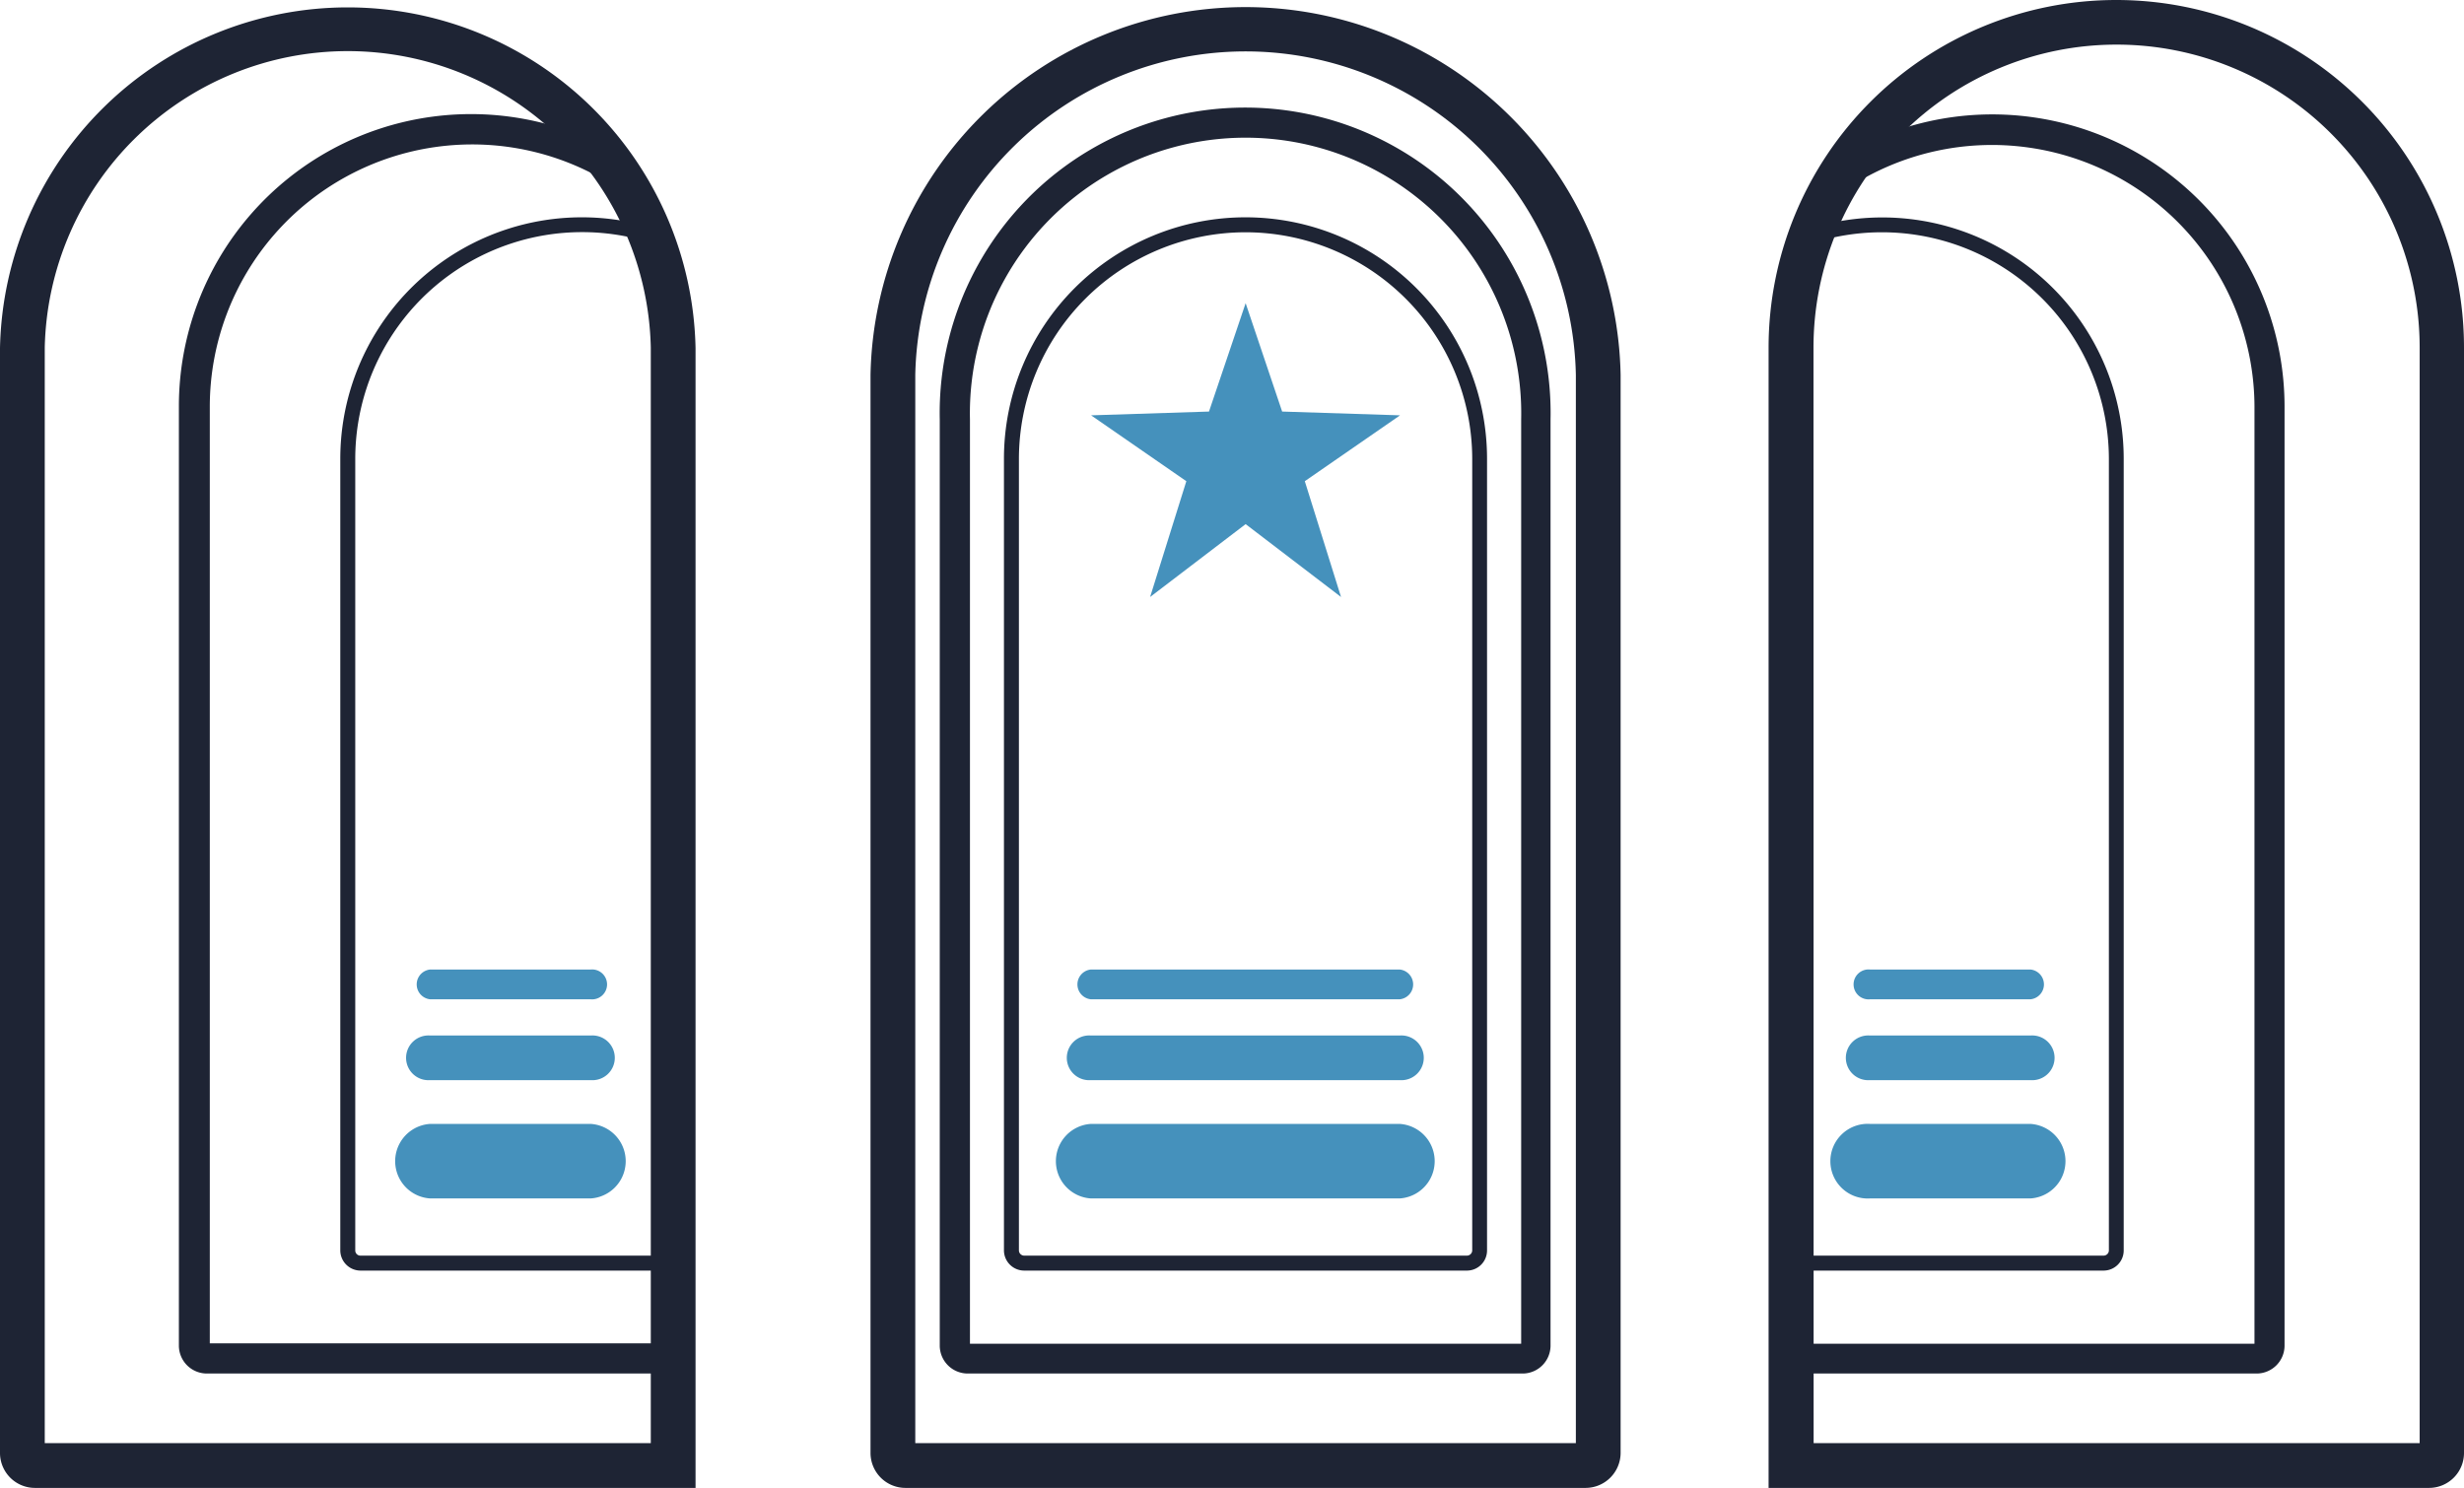
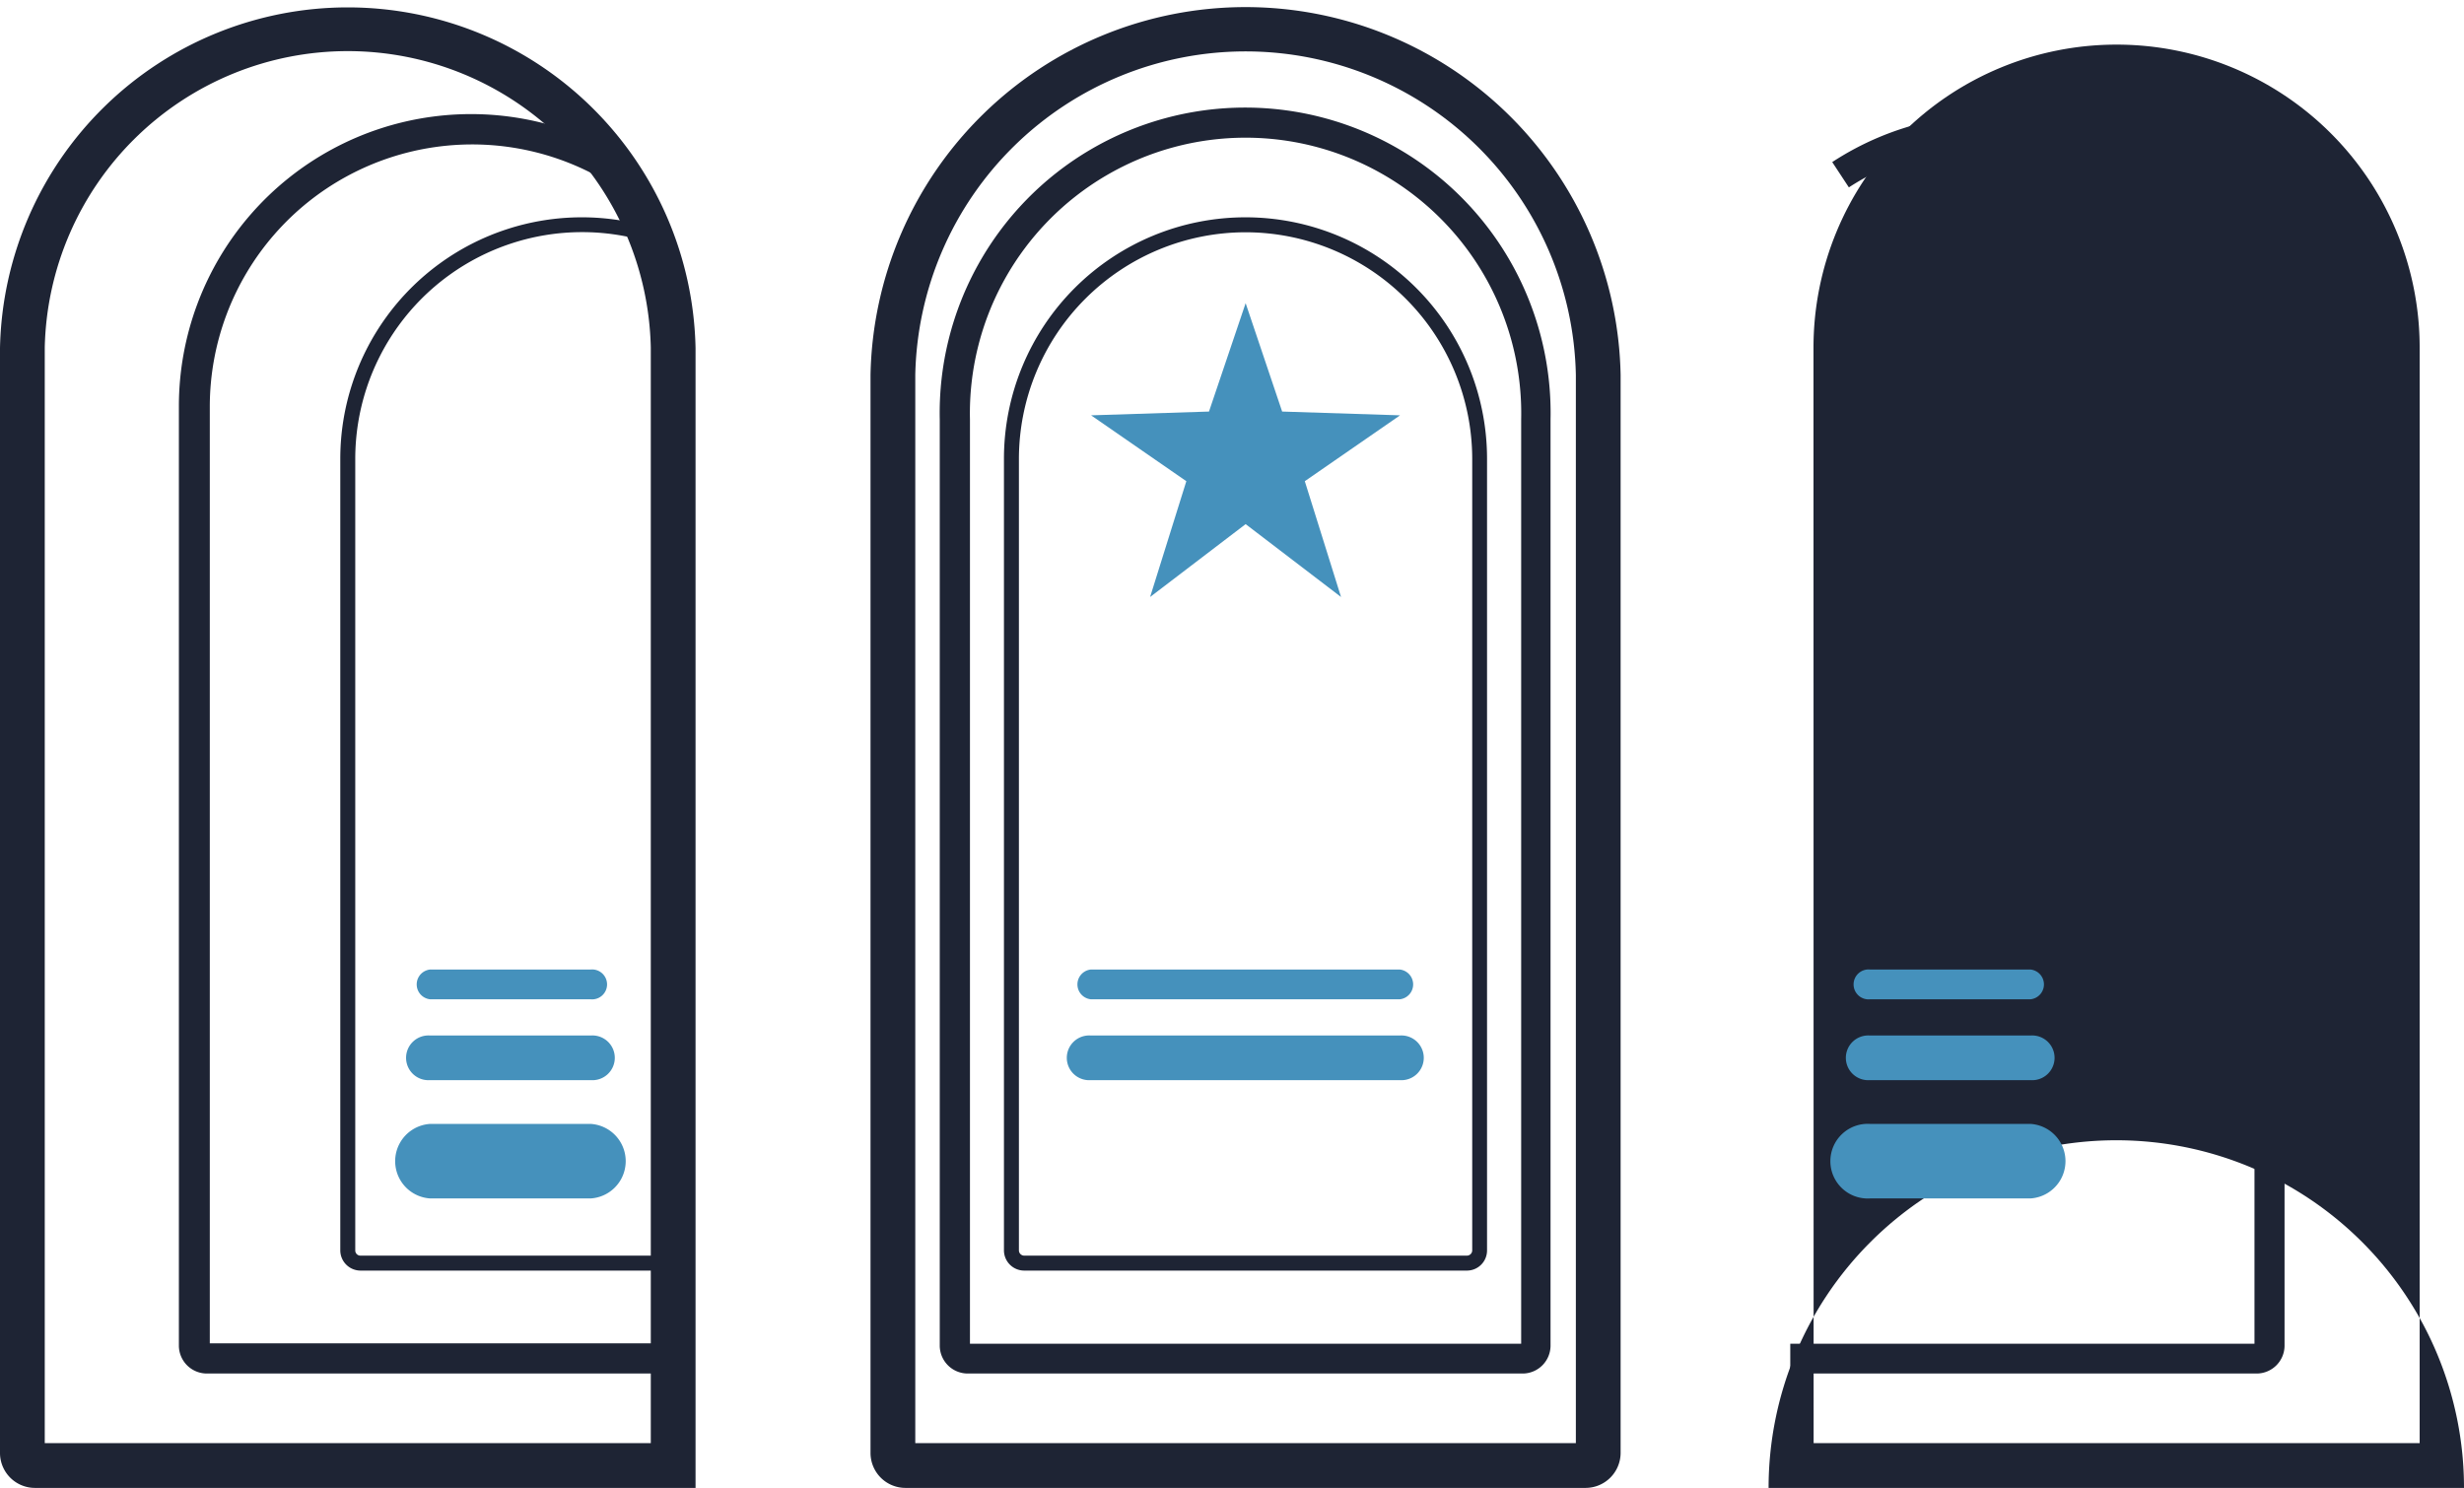
<svg xmlns="http://www.w3.org/2000/svg" viewBox="0 0 176.17 106.4">
  <path d="M49.73,106.4H2.5A2.5,2.5,0,0,1,0,103.9v-79a24.87,24.87,0,0,1,49.73,0ZM3.2,103.2H46.53V24.86a21.67,21.67,0,0,0-43.33,0Z" style="fill: #1e2434" />
  <path d="M113.36,106.4H64.74a2.5,2.5,0,0,1-2.5-2.5V26.81a26.82,26.82,0,0,1,53.63,0V103.9A2.51,2.51,0,0,1,113.36,106.4Zm-47.92-3.2h47.23V26.81a23.62,23.62,0,0,0-47.23,0Z" style="fill: #1e2434" />
  <path d="M48.13,98.22H14.79a2,2,0,0,1-2-2V29.06A20.89,20.89,0,0,1,45.15,11.59L44,13.37A18.76,18.76,0,0,0,15,29.06v67H48.13Z" style="fill: #1e2434" />
  <path d="M108.92,98.22H69.19a2,2,0,0,1-2-2V30a21.84,21.84,0,1,1,43.67,0V96.25A2,2,0,0,1,108.92,98.22ZM69.35,96.09h39.41V30a19.71,19.71,0,1,0-39.41,0Z" style="fill: #1e2434" />
  <path d="M48.13,90.86H25.77a1.45,1.45,0,0,1-1.44-1.44V32.81A17.27,17.27,0,0,1,46.89,16.37l-.33,1A16.22,16.22,0,0,0,25.4,32.81V89.42a.37.37,0,0,0,.37.37H48.13Z" style="fill: #1e2434" />
-   <path d="M173.67,106.4H126.45V24.86a24.86,24.86,0,1,1,49.72,0v79A2.5,2.5,0,0,1,173.67,106.4Zm-44-3.2H173V24.86a21.67,21.67,0,0,0-43.34,0Z" style="fill: #1e2434" />
+   <path d="M173.67,106.4H126.45a24.86,24.86,0,1,1,49.72,0v79A2.5,2.5,0,0,1,173.67,106.4Zm-44-3.2H173V24.86a21.67,21.67,0,0,0-43.34,0Z" style="fill: #1e2434" />
  <path d="M161.39,98.22H128V96.09h33.19v-67a18.77,18.77,0,0,0-29-15.69L131,11.59a20.9,20.9,0,0,1,32.34,17.47V96.25A2,2,0,0,1,161.39,98.22Z" style="fill: #1e2434" />
-   <path d="M150.4,90.86H128V89.79H150.4a.38.38,0,0,0,.38-.37V32.81a16.23,16.23,0,0,0-21.17-15.43l-.32-1a17.26,17.26,0,0,1,22.55,16.44V89.42A1.44,1.44,0,0,1,150.4,90.86Z" style="fill: #1e2434" />
  <path d="M104.89,90.86H73.22a1.45,1.45,0,0,1-1.44-1.44V32.81a17.27,17.27,0,0,1,34.54,0V89.42A1.44,1.44,0,0,1,104.89,90.86ZM89.05,16.61a16.22,16.22,0,0,0-16.2,16.2V89.42a.38.38,0,0,0,.37.37h31.67a.38.38,0,0,0,.37-.37V32.81A16.22,16.22,0,0,0,89.05,16.61Z" style="fill: #1e2434" />
  <polygon points="89.06 21.68 91.67 29.43 100.1 29.7 93.29 34.41 95.88 42.69 89.06 37.48 82.23 42.69 84.82 34.41 78.01 29.7 86.44 29.43 89.06 21.68" style="fill: #4591bc" />
  <path d="M100.09,71.46H78a1.07,1.07,0,0,1,0-2.13h22.07a1.07,1.07,0,0,1,0,2.13Z" style="fill: #4591bc" />
  <path d="M100.09,77.24H78a1.6,1.6,0,1,1,0-3.19h22.07a1.6,1.6,0,1,1,0,3.19Z" style="fill: #4591bc" />
-   <path d="M100.09,85.7H78a2.67,2.67,0,0,1,0-5.33h22.07a2.67,2.67,0,0,1,0,5.33Z" style="fill: #4591bc" />
  <path d="M145.17,71.46H133.7a1.07,1.07,0,1,1,0-2.13h11.47a1.07,1.07,0,0,1,0,2.13Z" style="fill: #4591bc" />
  <path d="M145.17,77.24H133.7a1.6,1.6,0,1,1,0-3.19h11.47a1.6,1.6,0,1,1,0,3.19Z" style="fill: #4591bc" />
  <path d="M145.17,85.7H133.7a2.67,2.67,0,1,1,0-5.33h11.47a2.67,2.67,0,0,1,0,5.33Z" style="fill: #4591bc" />
  <path d="M42.23,71.46H30.76a1.07,1.07,0,0,1,0-2.13H42.23a1.07,1.07,0,1,1,0,2.13Z" style="fill: #4591bc" />
  <path d="M42.23,77.24H30.76a1.6,1.6,0,1,1,0-3.19H42.23a1.6,1.6,0,1,1,0,3.19Z" style="fill: #4591bc" />
  <path d="M42.23,85.7H30.76a2.67,2.67,0,0,1,0-5.33H42.23a2.67,2.67,0,0,1,0,5.33Z" style="fill: #4591bc" />
</svg>